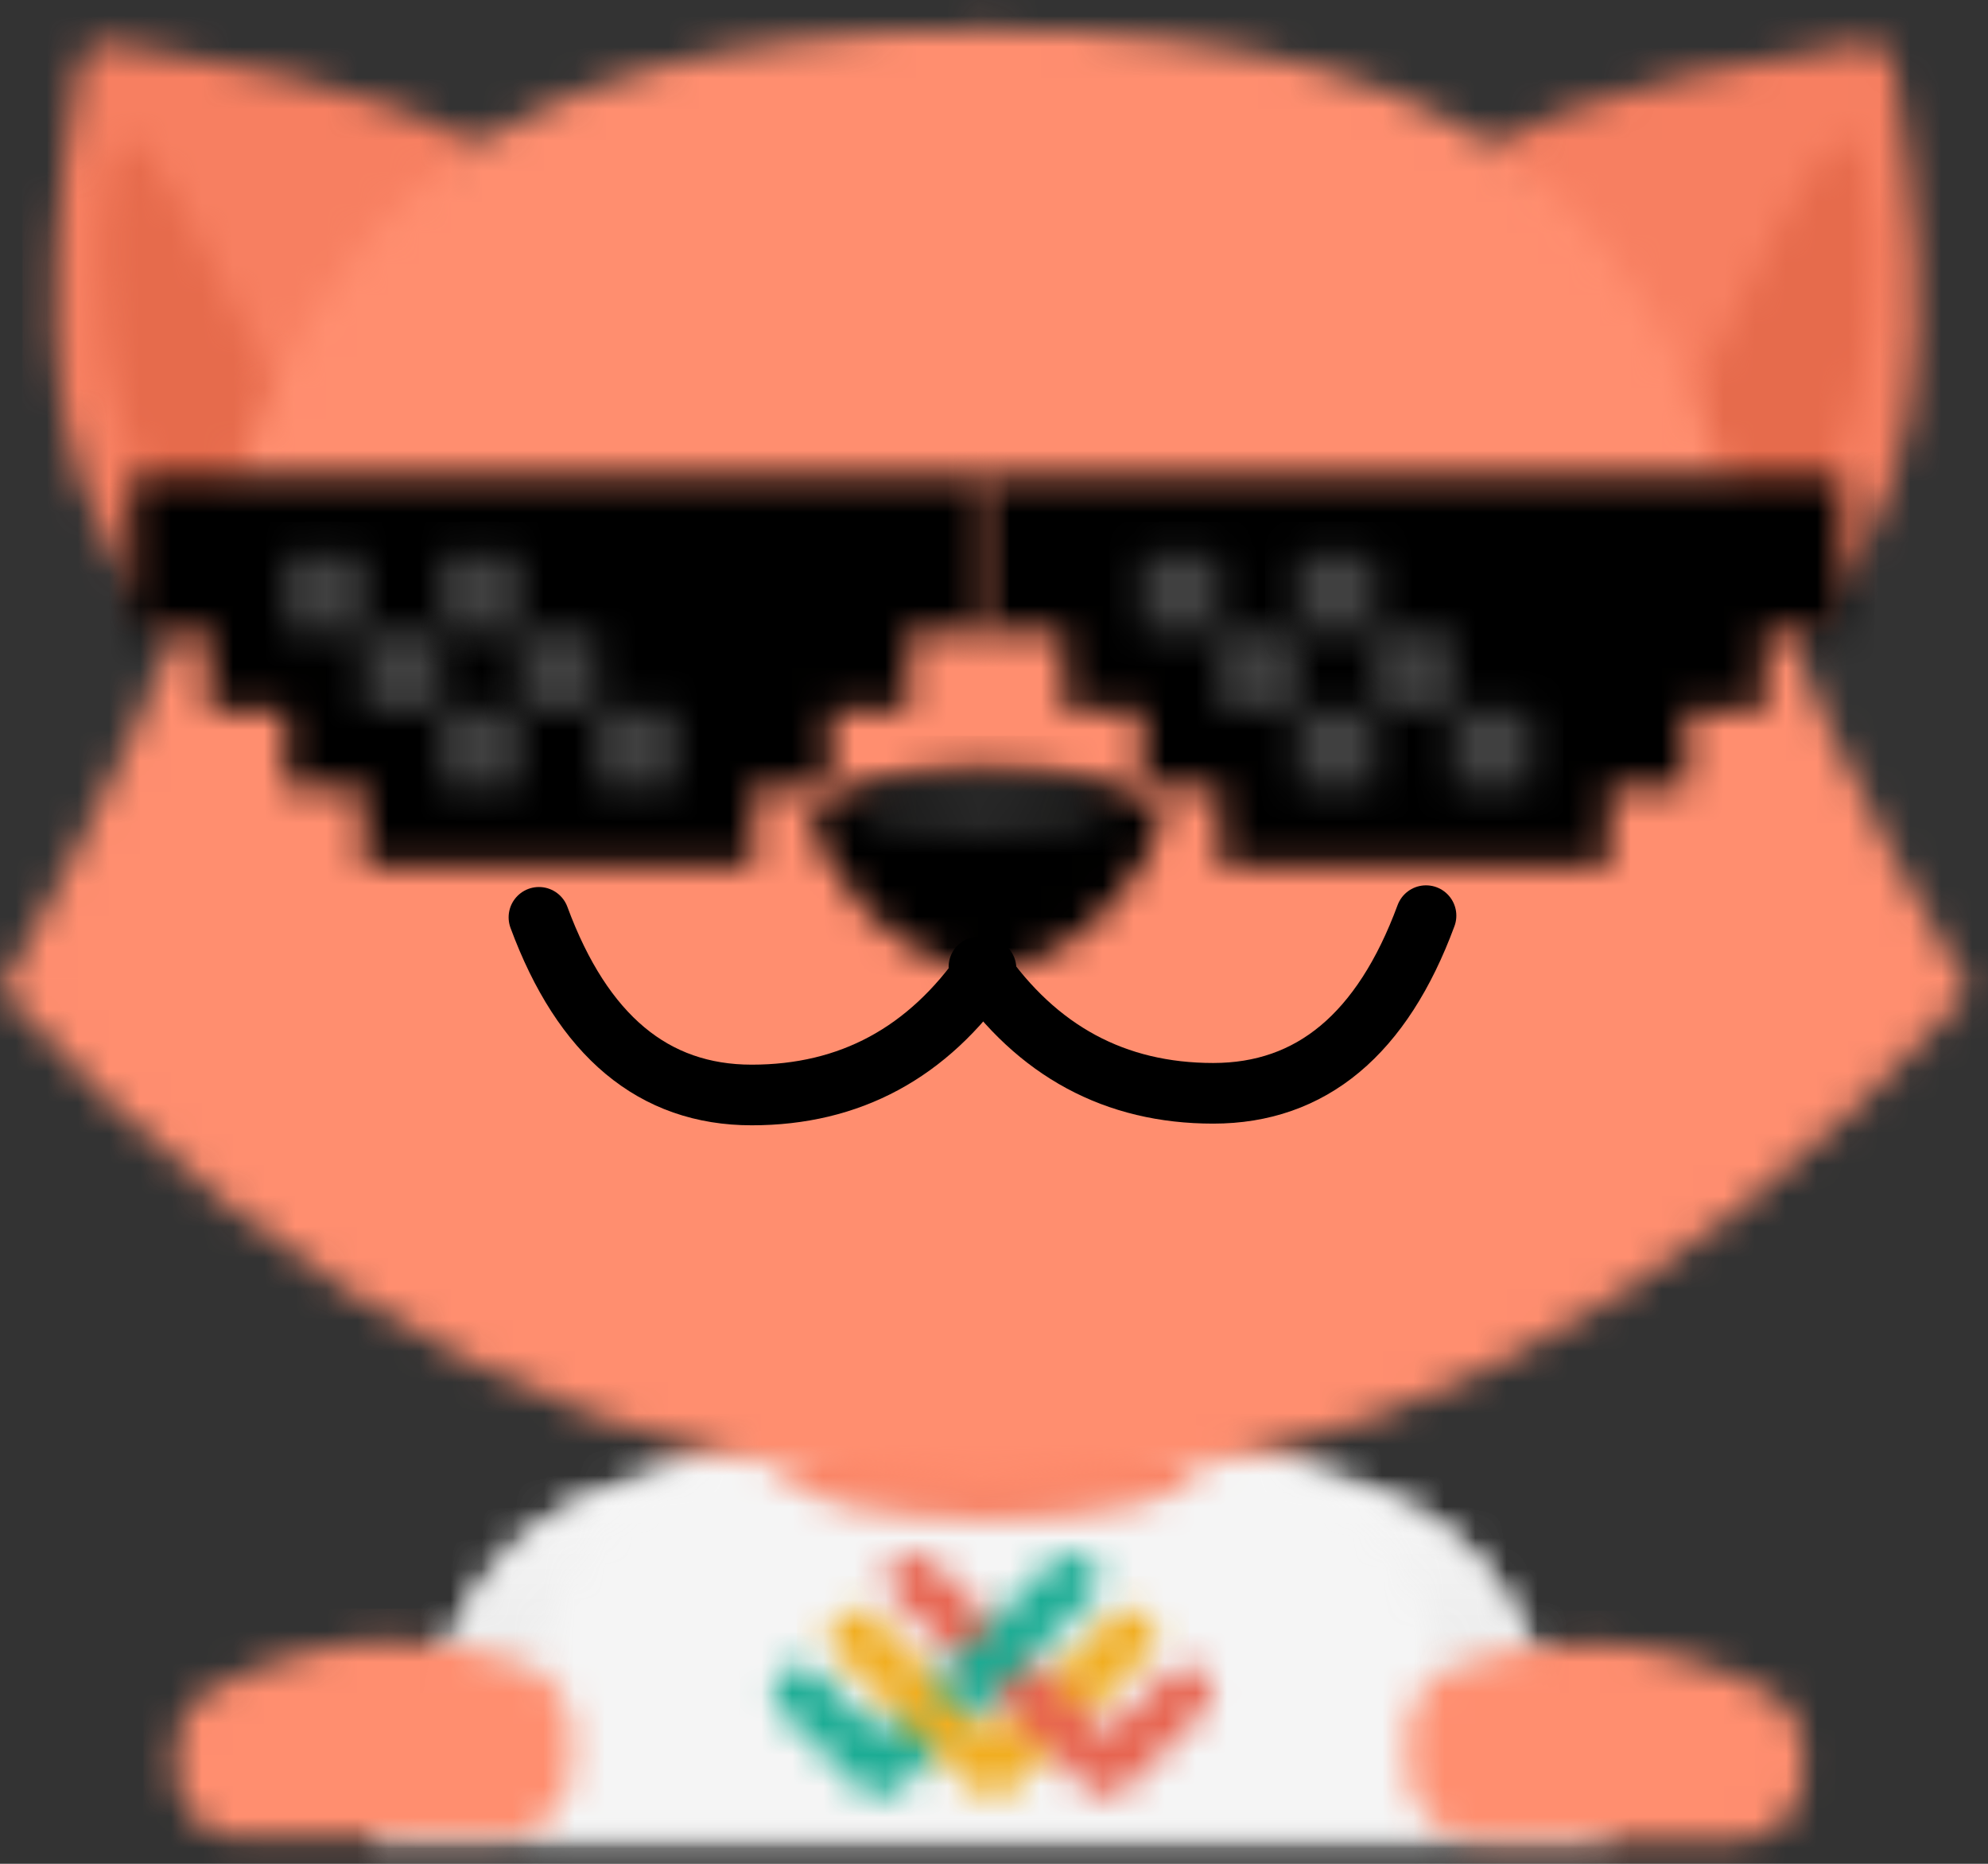
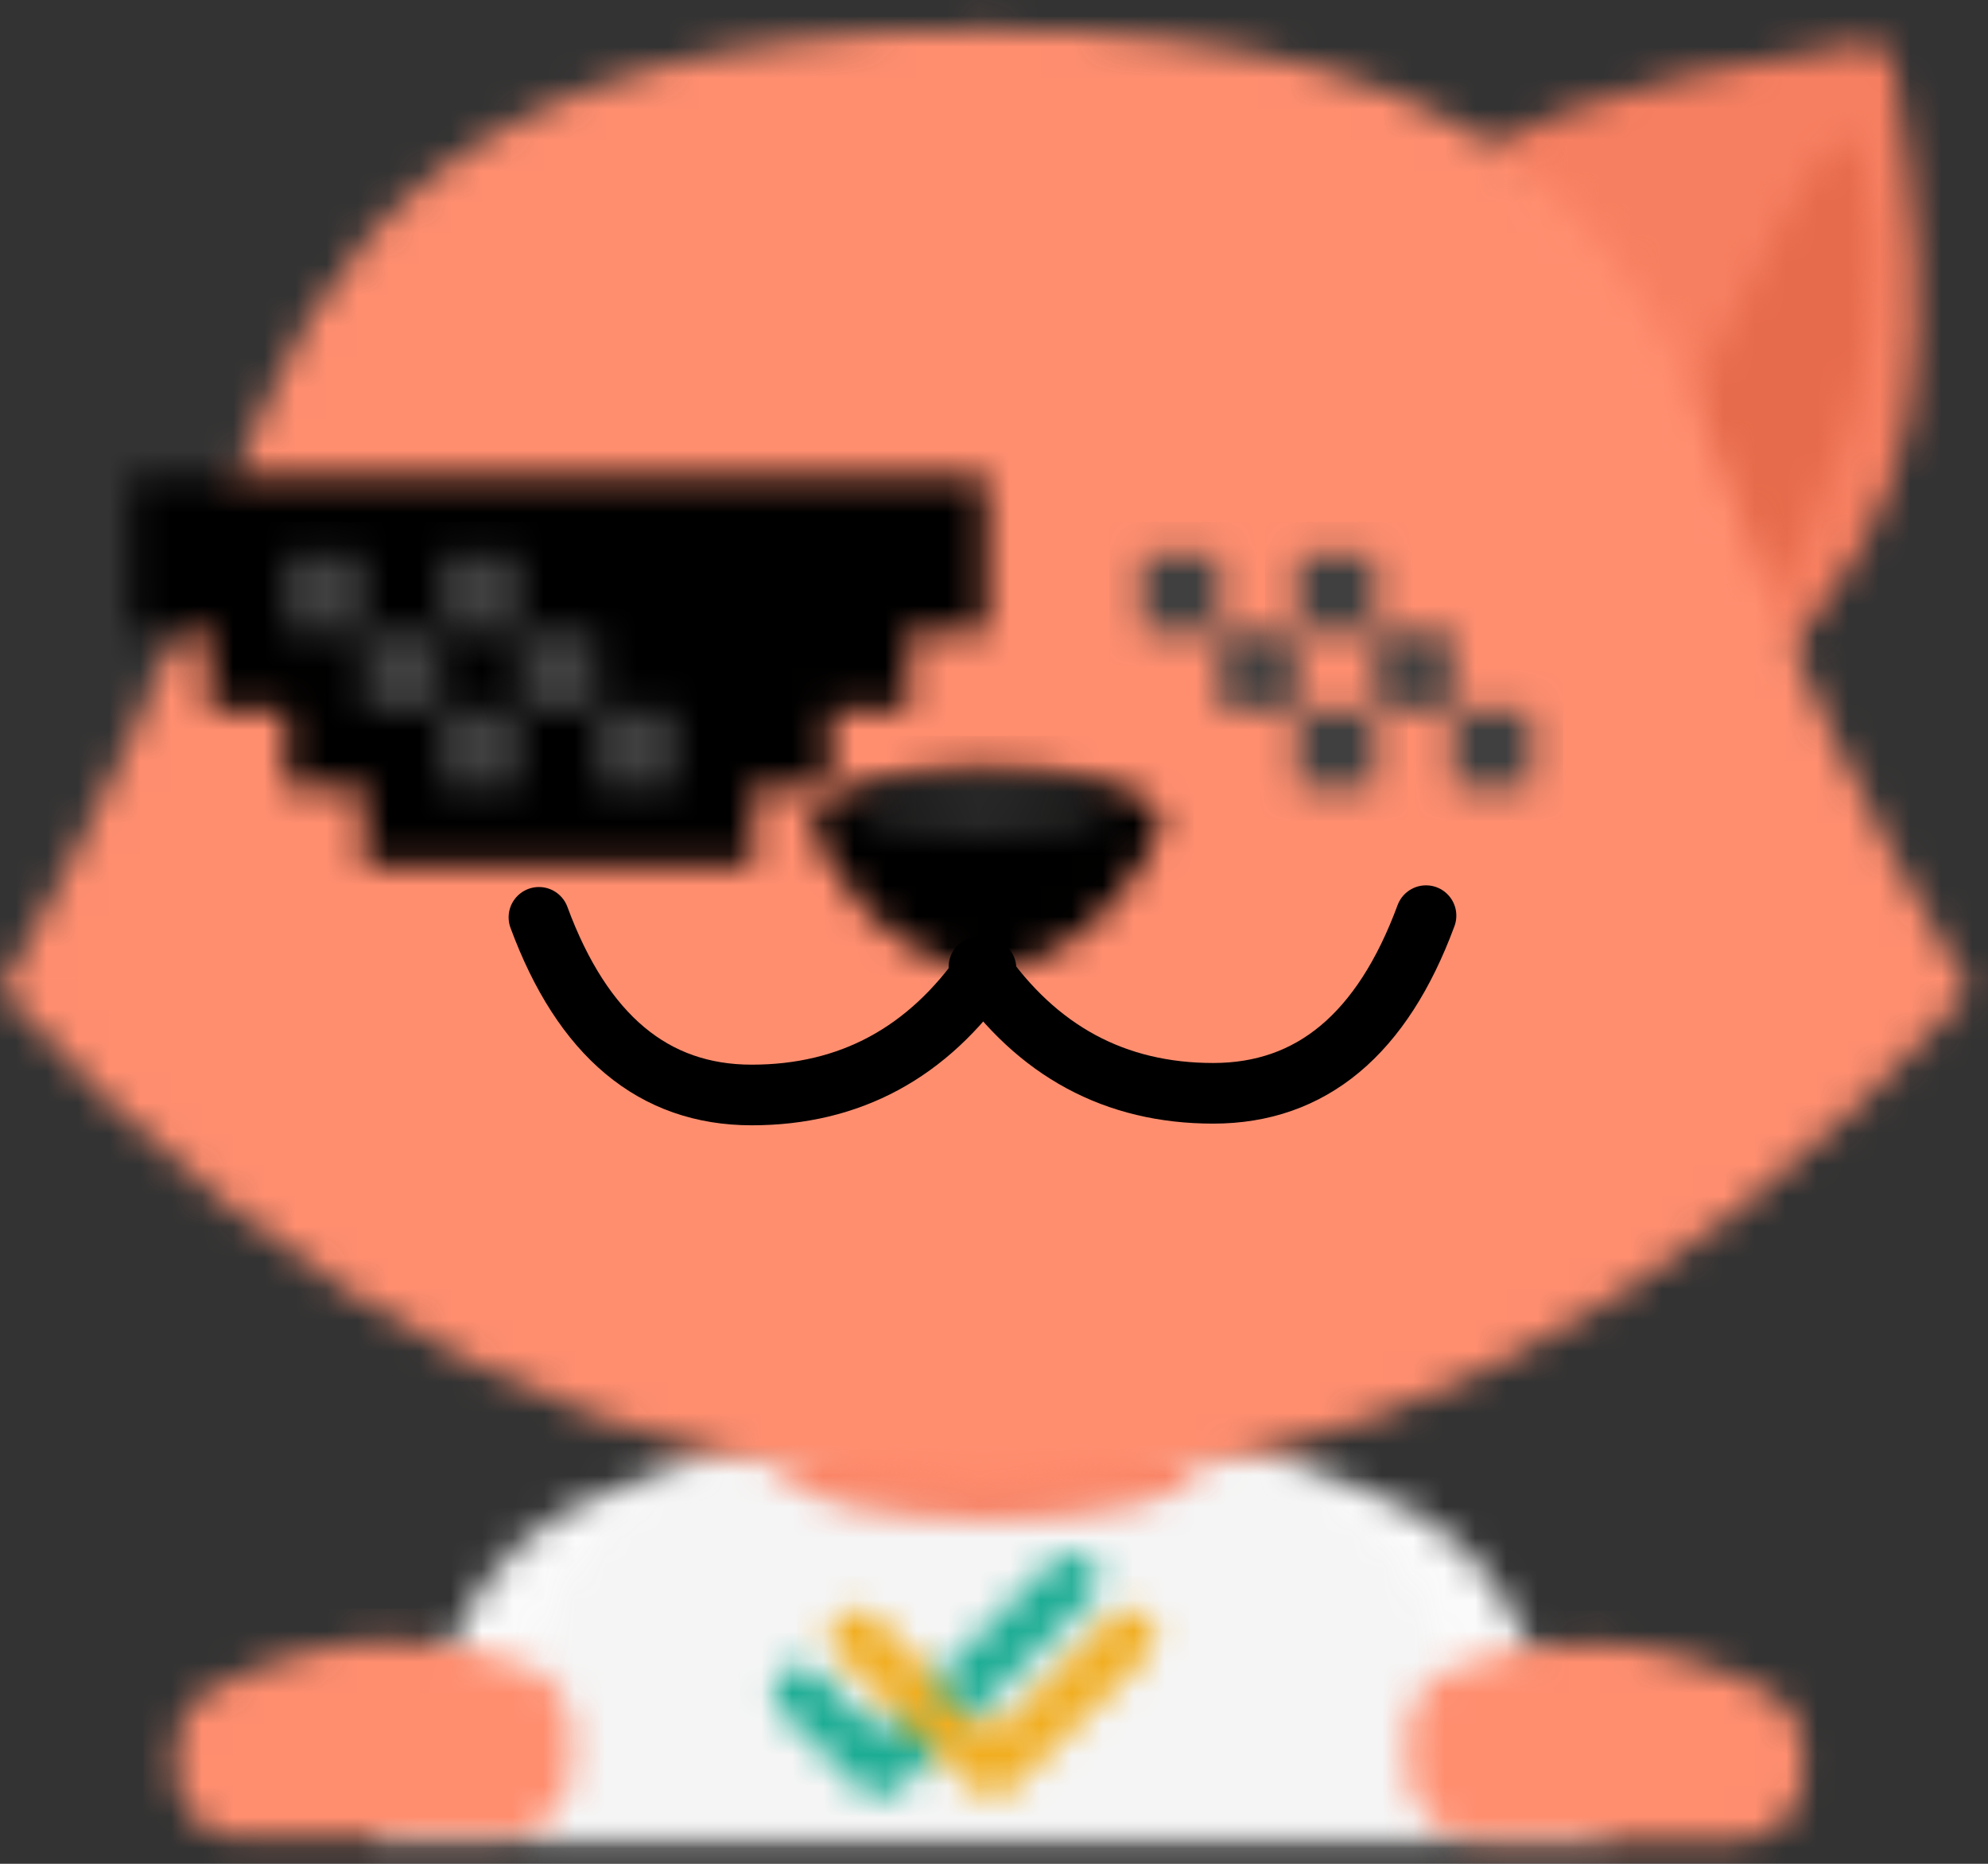
<svg xmlns="http://www.w3.org/2000/svg" width="64" height="60" viewBox="0 0 64 60" fill="none">
  <rect x="0" y="0" width="64" height="60" fill="#333333" stroke="none" />
  <mask id="mask0" mask-type="alpha" maskUnits="userSpaceOnUse" x="11" y="45" width="41" height="15">
    <path d="M19.925 47.896C24.538 46.505 28.515 45.809 31.856 45.809C35.198 45.809 39.175 46.505 43.787 47.896C46.178 48.617 48.12 50.37 49.081 52.675L51.789 59.165H11.924L14.631 52.675C15.592 50.37 17.535 48.617 19.925 47.896Z" fill="white" />
  </mask>
  <g mask="url(#mask0)">
    <path fill-rule="evenodd" clip-rule="evenodd" d="M-124.37 175.399H188.708V-33.28H-124.37V175.399Z" fill="url(#paint0_linear)" />
  </g>
  <mask id="mask1" mask-type="alpha" maskUnits="userSpaceOnUse" x="11" y="45" width="41" height="15">
    <path d="M19.925 47.896C24.538 46.505 28.515 45.809 31.856 45.809C35.198 45.809 39.175 46.505 43.787 47.896C46.178 48.617 48.12 50.37 49.081 52.675L51.789 59.165H11.924L14.631 52.675C15.592 50.37 17.535 48.617 19.925 47.896Z" fill="white" />
  </mask>
  <g mask="url(#mask1)">
-     <path fill-rule="evenodd" clip-rule="evenodd" d="M-124.37 175.399H188.708V-33.28H-124.37V175.399Z" fill="url(#paint1_linear)" />
-   </g>
+     </g>
  <mask id="mask2" mask-type="alpha" maskUnits="userSpaceOnUse" x="17" y="46" width="30" height="14">
    <path d="M24.176 46.748C27.231 46.261 29.791 46.018 31.856 46.018C33.921 46.018 36.481 46.261 39.536 46.748C43.589 47.394 46.571 50.889 46.571 54.992V59.165H17.142V54.992C17.142 50.889 20.124 47.394 24.176 46.748Z" fill="white" />
  </mask>
  <g mask="url(#mask2)">
    <path fill-rule="evenodd" clip-rule="evenodd" d="M16.098 60.208H47.614V44.975H16.098V60.208Z" fill="#F5F5F5" />
  </g>
  <mask id="mask3" mask-type="alpha" maskUnits="userSpaceOnUse" x="24" y="53" width="8" height="5">
    <path d="M28.31 55.802L30.136 53.996L31.352 55.2L28.919 57.608C28.582 57.941 28.038 57.941 27.702 57.608L25.116 55.05C24.78 54.717 24.78 54.178 25.116 53.845C25.452 53.513 25.997 53.513 26.333 53.845L28.31 55.802Z" fill="white" />
  </mask>
  <g mask="url(#mask3)">
-     <path fill-rule="evenodd" clip-rule="evenodd" d="M23.82 58.901H32.396V52.553H23.82V58.901Z" fill="#1BAC94" />
+     <path fill-rule="evenodd" clip-rule="evenodd" d="M23.82 58.901H32.396V52.553H23.82Z" fill="#1BAC94" />
  </g>
  <mask id="mask4" mask-type="alpha" maskUnits="userSpaceOnUse" x="26" y="51" width="12" height="7">
    <path d="M35.763 52.039C36.099 51.707 36.644 51.707 36.98 52.039C37.316 52.372 37.316 52.911 36.98 53.243L32.569 57.608C32.233 57.941 31.688 57.941 31.352 57.608L26.942 53.243C26.606 52.91 26.606 52.371 26.942 52.039C27.277 51.706 27.822 51.706 28.158 52.039L31.961 55.802L35.763 52.039Z" fill="white" />
  </mask>
  <g mask="url(#mask4)">
    <path fill-rule="evenodd" clip-rule="evenodd" d="M25.646 58.901H38.275V50.746H25.646V58.901Z" fill="#F1AE21" />
  </g>
  <mask id="mask5" mask-type="alpha" maskUnits="userSpaceOnUse" x="28" y="49" width="12" height="9">
-     <path d="M38.805 55.05L36.22 57.608C35.884 57.941 35.339 57.941 35.003 57.608L28.767 51.437C28.431 51.104 28.431 50.565 28.767 50.232C29.103 49.9 29.648 49.9 29.983 50.232L35.611 55.802L37.588 53.846C37.924 53.513 38.469 53.513 38.805 53.846C39.141 54.178 39.141 54.717 38.805 55.05Z" fill="white" />
-   </mask>
+     </mask>
  <g mask="url(#mask5)">
    <path fill-rule="evenodd" clip-rule="evenodd" d="M27.471 58.901H40.1V48.94H27.471V58.901Z" fill="#E76450" />
  </g>
  <mask id="mask6" mask-type="alpha" maskUnits="userSpaceOnUse" x="30" y="49" width="6" height="7">
    <path d="M35.154 50.233C35.49 50.565 35.49 51.104 35.154 51.437L31.352 55.2L30.136 53.996L33.938 50.233C34.274 49.9 34.818 49.9 35.154 50.233Z" fill="white" />
  </mask>
  <g mask="url(#mask6)">
    <path fill-rule="evenodd" clip-rule="evenodd" d="M29.092 56.243H36.45V48.94H29.092V56.243Z" fill="#1BAC94" />
  </g>
  <mask id="mask7" mask-type="alpha" maskUnits="userSpaceOnUse" x="25" y="45" width="14" height="4">
    <path d="M31.856 48.94C28.225 48.94 25.282 48.192 25.282 47.27C25.282 46.348 28.225 45.601 31.856 45.601C35.487 45.601 38.431 46.348 38.431 47.27C38.431 48.192 35.487 48.94 31.856 48.94Z" fill="white" />
  </mask>
  <g mask="url(#mask7)">
    <path fill-rule="evenodd" clip-rule="evenodd" d="M24.238 49.983H39.474V44.557H24.238V49.983Z" fill="#F77F61" />
  </g>
  <mask id="mask8" mask-type="alpha" maskUnits="userSpaceOnUse" x="47" y="1" width="15" height="21">
    <path d="M47.608 4.963C49.389 3.86 51.609 3.017 54.268 2.436C56.534 1.94 58.453 1.587 60.026 1.376C60.468 1.317 60.879 1.616 60.959 2.055C61.76 6.487 61.943 10.178 61.506 13.127C61.044 16.246 59.4 19.168 56.574 21.891L47.608 4.963Z" fill="white" />
  </mask>
  <g mask="url(#mask8)">
    <path fill-rule="evenodd" clip-rule="evenodd" d="M46.565 22.934H62.78V0.325H46.565V22.934Z" fill="#F77F61" />
  </g>
  <mask id="mask9" mask-type="alpha" maskUnits="userSpaceOnUse" x="53" y="4" width="8" height="17">
    <path d="M53.862 14.04C56.917 7.643 58.758 4.444 59.383 4.444C60.32 4.444 60.769 10.13 59.383 14.04C58.459 16.647 57.381 18.871 56.15 20.711L53.862 14.04Z" fill="white" />
  </mask>
  <g mask="url(#mask9)">
    <path fill-rule="evenodd" clip-rule="evenodd" d="M52.818 21.755H61.305V3.4H52.818V21.755Z" fill="#E66B4C" />
  </g>
  <mask id="mask10" mask-type="alpha" maskUnits="userSpaceOnUse" x="1" y="1" width="15" height="21">
    <path d="M15.895 4.963L6.93 21.891C4.103 19.168 2.459 16.246 1.998 13.127C1.561 10.178 1.744 6.487 2.545 2.055C2.624 1.616 3.035 1.317 3.478 1.376C5.05 1.587 6.969 1.94 9.235 2.436C11.895 3.017 14.115 3.86 15.895 4.963Z" fill="white" />
  </mask>
  <g mask="url(#mask10)">
-     <path fill-rule="evenodd" clip-rule="evenodd" d="M0.723 22.934H16.939V0.325H0.723V22.934Z" fill="#F77F61" />
-   </g>
+     </g>
  <mask id="mask11" mask-type="alpha" maskUnits="userSpaceOnUse" x="3" y="4" width="7" height="17">
    <path d="M9.642 14.04L7.353 20.711C6.122 18.871 5.045 16.647 4.121 14.04C2.735 10.13 3.184 4.444 4.121 4.444C4.746 4.444 6.586 7.643 9.642 14.04Z" fill="white" />
  </mask>
  <g mask="url(#mask11)">
-     <path fill-rule="evenodd" clip-rule="evenodd" d="M2.198 21.755H10.685V3.4H2.198V21.755Z" fill="#E66B4C" />
-   </g>
+     </g>
  <mask id="mask12" mask-type="alpha" maskUnits="userSpaceOnUse" x="0" y="0" width="64" height="48">
    <path d="M0.027 31.909C3.079 26.516 5.534 21.19 7.391 15.934C10.177 8.049 14.551 0.944 31.768 0.944C48.986 0.944 53.011 8.081 55.791 15.934C57.645 21.169 60.185 26.494 63.409 31.909C53.835 42.541 43.288 47.857 31.768 47.857C20.249 47.857 9.668 42.541 0.027 31.909Z" fill="white" />
  </mask>
  <g mask="url(#mask12)">
    <path fill-rule="evenodd" clip-rule="evenodd" d="M-1.017 48.9H64.453V-0.1H-1.017V48.9Z" fill="#FF8E6F" />
  </g>
  <mask id="mask13" mask-type="alpha" maskUnits="userSpaceOnUse" x="26" y="24" width="12" height="8">
    <path d="M31.752 31.232C28.639 31.232 26.116 27.324 26.116 26.402C26.116 25.48 28.639 24.733 31.752 24.733C34.864 24.733 37.387 25.48 37.387 26.402C37.387 27.324 34.864 31.232 31.752 31.232Z" fill="white" />
  </mask>
  <g mask="url(#mask13)">
    <path fill-rule="evenodd" clip-rule="evenodd" d="M25.073 32.275H38.431V23.689H25.073V32.275Z" fill="black" />
  </g>
  <mask id="mask14" mask-type="alpha" maskUnits="userSpaceOnUse" x="27" y="25" width="9" height="2">
    <path d="M31.647 26.611C29.4 26.611 27.577 26.331 27.577 25.985C27.577 25.639 29.4 25.359 31.647 25.359C33.895 25.359 35.717 25.639 35.717 25.985C35.717 26.331 33.895 26.611 31.647 26.611Z" fill="white" />
  </mask>
  <g mask="url(#mask14)">
    <path fill-rule="evenodd" clip-rule="evenodd" d="M26.534 27.654H36.761V24.316H26.534V27.654Z" fill="#404040" />
  </g>
  <path d="M31.515 31.128C33.386 33.84 35.901 35.196 39.058 35.196C42.216 35.196 44.499 33.29 45.908 29.477" stroke="black" stroke-width="1.952" stroke-linecap="round" />
  <path d="M31.743 31.182C29.872 33.894 27.358 35.25 24.2 35.25C21.042 35.25 18.759 33.344 17.35 29.531" stroke="black" stroke-width="1.952" stroke-linecap="round" />
  <mask id="mask15" mask-type="alpha" maskUnits="userSpaceOnUse" x="4" y="15" width="28" height="13">
    <path d="M11.715 25.359H9.21V22.855H6.706V20.351H4.201V17.846V15.342H6.706H31.752V17.846V20.351H29.247V22.855H26.742V25.359H24.238V27.863H14.219H11.715V25.359Z" fill="white" />
  </mask>
  <g mask="url(#mask15)">
    <path fill-rule="evenodd" clip-rule="evenodd" d="M3.157 28.906H32.795V14.299H3.157V28.906Z" fill="black" />
  </g>
  <mask id="mask16" mask-type="alpha" maskUnits="userSpaceOnUse" x="31" y="15" width="29" height="13">
    <path d="M51.789 25.359V27.863H49.284H39.266V25.359H36.761V22.855H34.257V20.351H31.752V17.846V15.342H56.798H59.303V17.846V20.351H56.798V22.855H54.293V25.359H51.789Z" fill="white" />
  </mask>
  <g mask="url(#mask16)">
-     <path fill-rule="evenodd" clip-rule="evenodd" d="M30.708 28.906H60.346V14.299H30.708V28.906Z" fill="black" />
-   </g>
+     </g>
  <mask id="mask17" mask-type="alpha" maskUnits="userSpaceOnUse" x="9" y="17" width="8" height="9">
    <path d="M9.21 17.846H11.715V20.351H9.21V17.846ZM11.715 20.351H14.219V22.855H11.715V20.351ZM14.219 22.855H16.724V25.359H14.219V22.855Z" fill="white" />
  </mask>
  <g mask="url(#mask17)">
    <path fill-rule="evenodd" clip-rule="evenodd" d="M8.167 26.402H17.768V16.803H8.167V26.402Z" fill="#404040" />
  </g>
  <mask id="mask18" mask-type="alpha" maskUnits="userSpaceOnUse" x="14" y="17" width="8" height="9">
    <path d="M14.219 17.846H16.724V20.351H14.219V17.846ZM16.724 20.351H19.229V22.855H16.724V20.351ZM19.229 22.855H21.733V25.359H19.229V22.855Z" fill="white" />
  </mask>
  <g mask="url(#mask18)">
    <path fill-rule="evenodd" clip-rule="evenodd" d="M13.176 26.402H22.777V16.803H13.176V26.402Z" fill="#404040" />
  </g>
  <mask id="mask19" mask-type="alpha" maskUnits="userSpaceOnUse" x="36" y="17" width="9" height="9">
    <path d="M36.761 17.846H39.266V20.351H36.761V17.846ZM39.266 20.351H41.77V22.855H39.266V20.351ZM41.77 22.855H44.275V25.359H41.77V22.855Z" fill="white" />
  </mask>
  <g mask="url(#mask19)">
    <path fill-rule="evenodd" clip-rule="evenodd" d="M35.718 26.402H45.319V16.803H35.718V26.402Z" fill="#404040" />
  </g>
  <mask id="mask20" mask-type="alpha" maskUnits="userSpaceOnUse" x="41" y="17" width="9" height="9">
    <path d="M41.77 17.846H44.275V20.351H41.77V17.846ZM44.275 20.351H46.779V22.855H44.275V20.351ZM46.779 22.855H49.284V25.359H46.779V22.855Z" fill="white" />
  </mask>
  <g mask="url(#mask20)">
    <path fill-rule="evenodd" clip-rule="evenodd" d="M40.727 26.402H50.328V16.803H40.727V26.402Z" fill="#404040" />
  </g>
  <mask id="mask21" mask-type="alpha" maskUnits="userSpaceOnUse" x="5" y="52" width="14" height="8">
    <path d="M6.941 54.299C8.932 53.317 10.834 52.825 12.648 52.825C14.241 52.825 15.685 53.094 16.98 53.633C17.836 53.989 18.394 54.825 18.394 55.752V56.869C18.394 58.137 17.366 59.165 16.098 59.165H7.749C6.596 59.165 5.662 58.23 5.662 57.078V56.357C5.662 55.484 6.158 54.686 6.941 54.299Z" fill="white" />
  </mask>
  <g mask="url(#mask21)">
    <path fill-rule="evenodd" clip-rule="evenodd" d="M4.618 60.208H19.438V51.782H4.618V60.208Z" fill="#FF8E6F" />
  </g>
  <mask id="mask22" mask-type="alpha" maskUnits="userSpaceOnUse" x="45" y="52" width="14" height="8">
    <path d="M56.771 54.378C57.554 54.765 58.05 55.563 58.05 56.436V57.157C58.05 58.31 57.116 59.244 55.963 59.244H47.614C46.346 59.244 45.319 58.216 45.319 56.948V55.831C45.319 54.904 45.877 54.068 46.733 53.712C48.027 53.174 49.471 52.904 51.064 52.904C52.879 52.904 54.781 53.396 56.771 54.378Z" fill="white" />
  </mask>
  <g mask="url(#mask22)">
    <path fill-rule="evenodd" clip-rule="evenodd" d="M44.275 60.287H59.094V51.861H44.275V60.287Z" fill="#FF8E6F" />
  </g>
  <defs>
    <linearGradient id="paint0_linear" x1="11.924" y1="45.809" x2="11.924" y2="259.496" gradientUnits="userSpaceOnUse">
      <stop stop-color="#FBFBFB" />
      <stop offset="1" stop-color="#E0E0E0" />
    </linearGradient>
    <linearGradient id="paint1_linear" x1="31.856" y1="45.809" x2="31.856" y2="59.165" gradientUnits="userSpaceOnUse">
      <stop stop-color="#FBFBFB" />
      <stop offset="1" stop-color="#E0E0E0" />
    </linearGradient>
  </defs>
</svg>